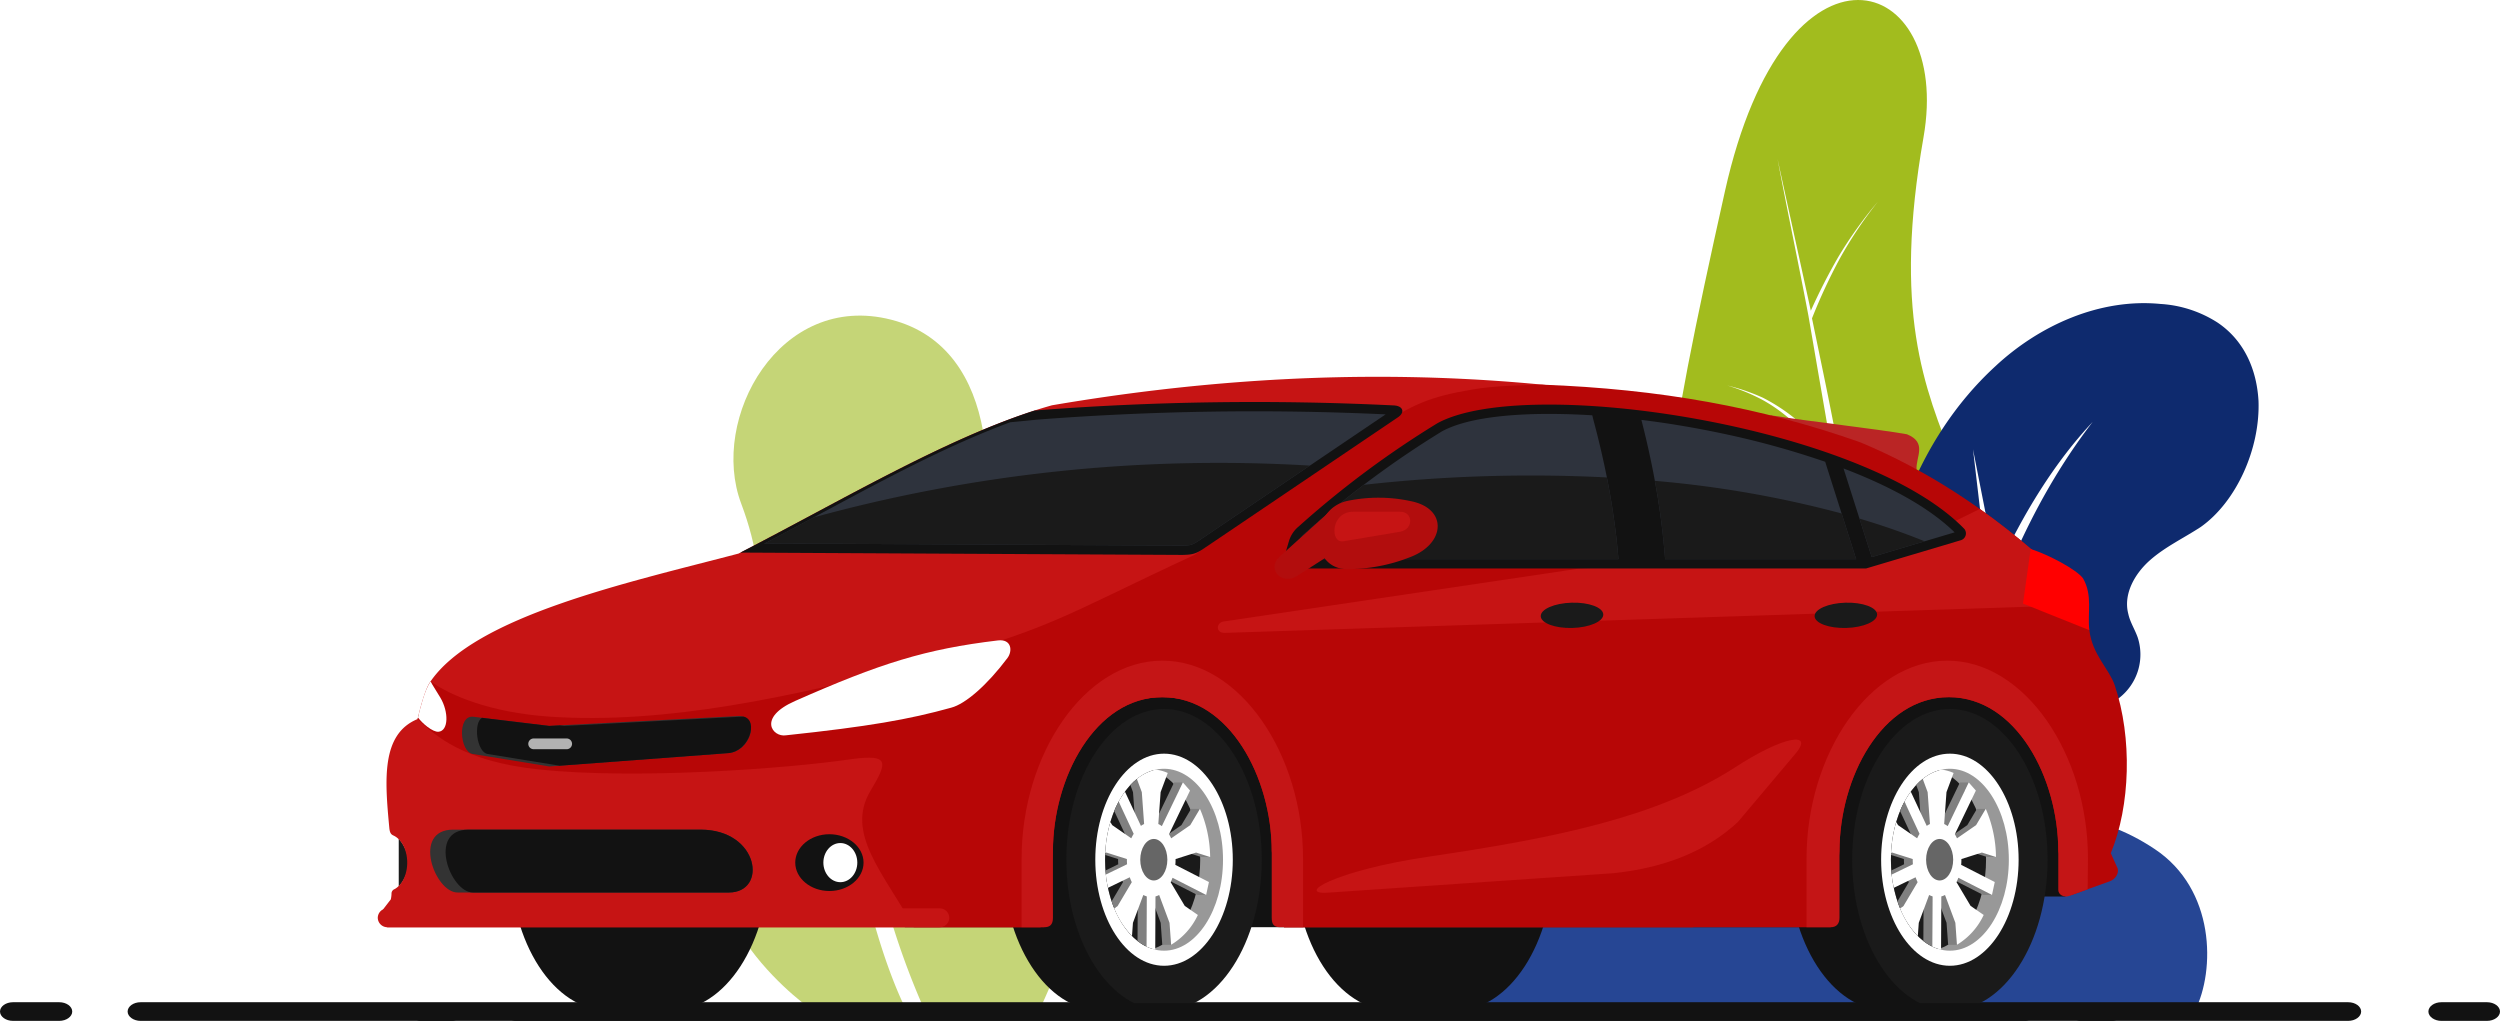
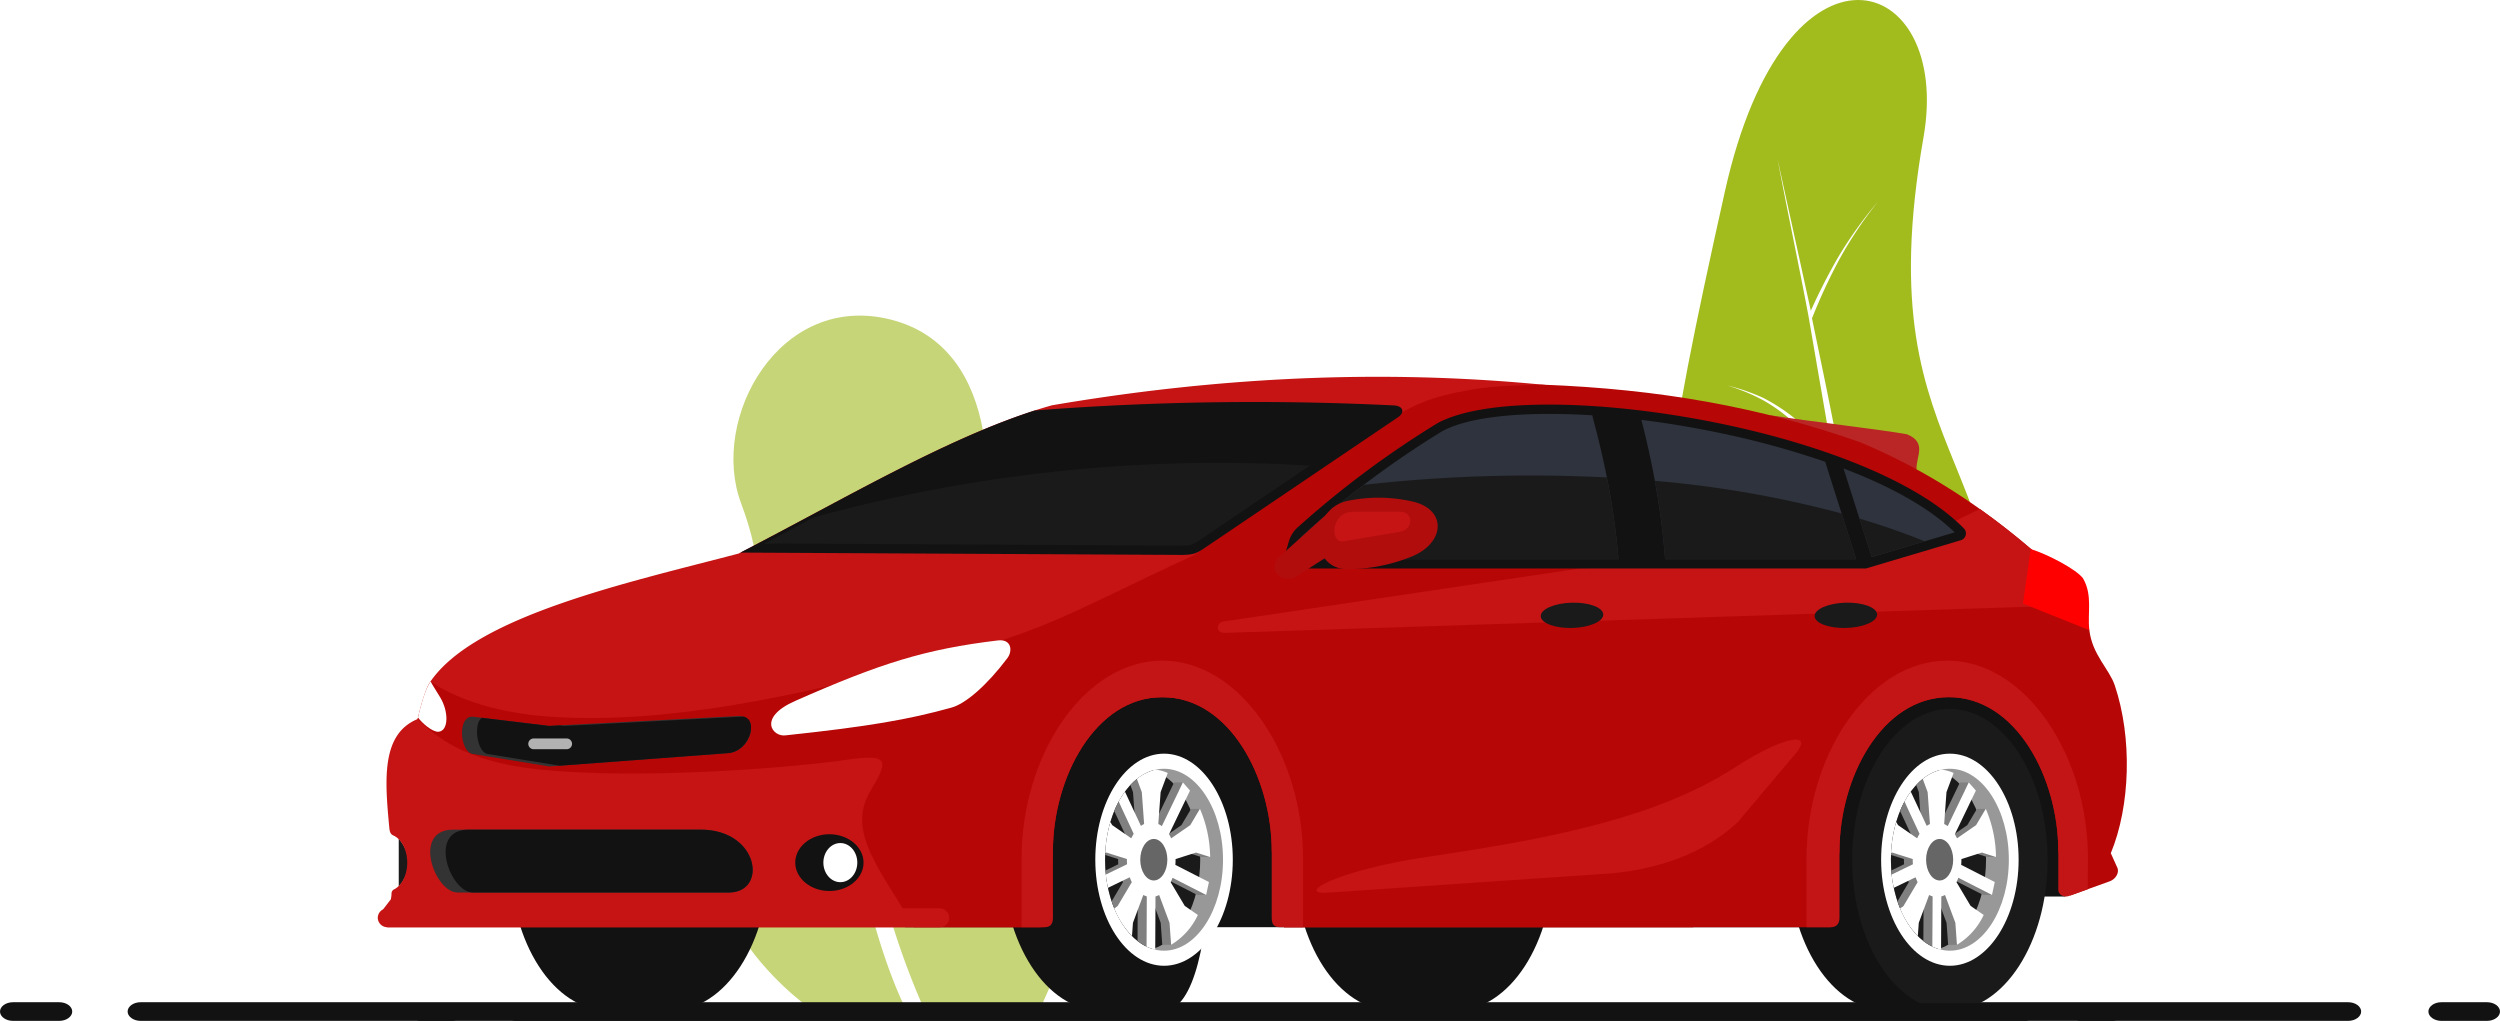
<svg xmlns="http://www.w3.org/2000/svg" xmlns:xlink="http://www.w3.org/1999/xlink" id="Component_15_1" data-name="Component 15 – 1" width="758.639" height="309.793" viewBox="0 0 758.639 309.793">
  <defs>
    <clipPath id="clip-path">
      <rect id="Rectangle_1265" data-name="Rectangle 1265" width="530.763" height="195.452" fill="none" />
    </clipPath>
    <clipPath id="clip-path-2">
      <path id="Path_1799" data-name="Path 1799" d="M110.74,245.092l-.094,9.317-5.683,2.051c-1.463.527-3.229-.331-3.229-1.859V242.856c0-22.246-12.8-46.73-33.194-46.73s-33.2,24.485-33.2,46.73V263.07c0,1.912-1.007,2.863-2.665,2.863H25.341V245.092c0-31.606,19.118-60.052,42.7-60.052s42.7,28.446,42.7,60.052" transform="translate(-25.341 -185.04)" fill="none" />
    </clipPath>
    <linearGradient id="linear-gradient" x1="0.029" y1="-0.103" x2="0.033" y2="-0.103" gradientUnits="objectBoundingBox">
      <stop offset="0" stop-color="#b51715" />
      <stop offset="1" stop-color="#c41516" />
    </linearGradient>
    <clipPath id="clip-path-4">
      <path id="Path_1810" data-name="Path 1810" d="M622.406,245.092v20.841h-6.936c-2.072,0-2.568-1.1-2.568-2.863V242.856c0-22.246-12.8-46.73-33.193-46.73s-33.2,24.485-33.2,46.73V263.07c0,2.053-.89,2.863-2.669,2.863h-6.836V245.092c0-31.606,19.118-60.052,42.7-60.052s42.7,28.446,42.7,60.052" transform="translate(-537.006 -185.04)" fill="none" />
    </clipPath>
    <linearGradient id="linear-gradient-2" x1="-2.03" y1="-0.103" x2="-2.026" y2="-0.103" xlink:href="#linear-gradient" />
  </defs>
  <g id="Group_12983" data-name="Group 12983" transform="translate(215.816)">
    <g id="Group_620" transform="translate(288.897)">
      <path id="Path_484" d="M4.43,209.085c9.213,36.675,86.815,116.758,96.914,36.675C115.7,133.609,60.595,146.9,79.021,41.655c8.859-50.318-41.813-66.263-60.239,16.3S-4.605,172.233,4.43,209.085Z" transform="translate(-0.037 0.025)" fill="#a2bc1e" />
      <path id="Path_485" d="M39.891,74.86C36.879,58.914,33.513,43.146,30.5,27.2c3.366,15.414,6.733,30.651,10.1,46.065a176.116,176.116,0,0,1,8.327-16.3A126.281,126.281,0,0,1,60.975,40.134,126.41,126.41,0,0,0,49.459,57.32a170.739,170.739,0,0,0-8.5,18.249l3.189,15.414c4.252,20.375,7.973,40.75,11.162,61.3,1.949-4.607,4.075-9.213,6.2-13.82a177.572,177.572,0,0,1,9.745-18.072A145.432,145.432,0,0,0,62.924,139c-2.48,6.024-4.607,12.225-6.733,18.426,3.366,22.5,6.024,45.179,7.441,68.035q3.721-8.5,7.973-17.009c4.252-8.682,9.213-17.009,13.82-25.513-4.075,8.682-8.682,17.363-12.4,26.045C69.834,216.245,67,223.686,64.164,231.3c1.063,18.072,1.417,36.321,1.063,54.393H59.2a666.816,666.816,0,0,0-1.595-88.233,163.886,163.886,0,0,0-8.682-15.414A86.708,86.708,0,0,0,37.765,167.7a89.446,89.446,0,0,0-14.174-11.516C18.453,152.639,13.315,149.45,8,146.438a177.452,177.452,0,0,1,15.946,9.213,82.447,82.447,0,0,1,14.705,11.162A92.608,92.608,0,0,1,50.7,180.987a115.775,115.775,0,0,1,6.2,9.922c-1.063-11.693-2.3-23.387-3.9-35.081C51.585,145.2,49.99,134.391,48.4,123.76A69.564,69.564,0,0,0,34.93,106.751a48.289,48.289,0,0,0-9.213-6.555,58.829,58.829,0,0,0-10.453-4.252,59.975,59.975,0,0,1,10.808,3.721,55.172,55.172,0,0,1,9.567,6.2A69.153,69.153,0,0,1,47.51,118.976L42.726,91.337Z" transform="translate(4.189 21.036)" fill="#fff" />
    </g>
-     <path id="Path_486" d="M313.911,389.942H117.6c30.651-73.527,61.3-91.954,104.356-67.5s68.212-5.67,104.356,18.426c18.426,12.225,18.426,36.852,12.225,49.077Z" transform="translate(111.719 -83.223)" fill="#264694" />
    <g id="Group_623" transform="translate(352.132 91.994)">
      <g id="Group_622" transform="translate(0 0)">
        <g id="Group_621">
-           <path id="Path_487" d="M117.394,29.616c-.532-9.39-4.252-18.249-12.4-23.741A36.025,36.025,0,0,0,87.629.205C69.38-1.567,50.954,6.583,37.489,19.163c-24.45,22.5-34.9,55.456-37.207,87.879-.886,12.048-.709,85.221,14,84.158,3.189-.177,5.847-2.126,8.327-4.075,9.036-6.91,16.477-15.414,25.159-22.678a41.671,41.671,0,0,0,5.847-5.315,25.18,25.18,0,0,0,5.847-12.4c.709-4.607-1.949-7.619-1.949-11.694,0-9.745,10.808-10.276,17.54-15.237a16.678,16.678,0,0,0,5.67-18.426c-.886-2.48-2.3-4.607-2.835-7.087-1.595-6.024,1.949-12.225,6.555-16.3s10.276-6.733,15.414-10.1C110.661,60.267,117.926,44.144,117.394,29.616Z" transform="translate(0.015 0.036)" fill="#0e2a6e" />
-         </g>
+           </g>
      </g>
      <path id="Path_488" d="M28.4,199.069c0-43.762,8.682-90.713,24.627-128.274L48.066,28.627,55.33,65.479C63.3,47.939,73.048,32.348,84.387,20.3,64.544,45.99,52.673,77,45.409,105.875,56.394,92.41,81.2,86.563,81.2,86.563s-29.057,10.1-38.092,29.057a375.545,375.545,0,0,0-8.682,83.272Z" transform="translate(-17.295 15.731)" fill="#fff" />
    </g>
    <g id="Group_634" transform="translate(0 95.772)">
      <path id="Path_544" d="M99.425,211.017H31.036S-10.6,183.2,2.511,144.222s16.3-61.3,6.555-87.17S20.76-7.439,54.6,1.243,87.023,55.99,78.519,80.794s21.261,27.994,29.942,58.29S108.638,191.174,99.425,211.017Z" transform="translate(0.043 0.003)" fill="#c5d577" />
      <g id="Group_633" transform="translate(39.044 58.53)">
        <path id="Path_545" d="M0,48.686v0Z" transform="translate(41.004 36.889)" fill="#fff" />
        <path id="Path_546" d="M.077,50.495A401.4,401.4,0,0,1,2.38,0a360.676,360.676,0,0,0-.354,43.762A80.665,80.665,0,0,0,18.857,10.63C18.149,26.576,7.164,41.813,2.2,47.837a355.12,355.12,0,0,0,9.922,65.555C37.106,106.659,40.473,89.65,41,85.575,39.587,107.368,18.68,117.289,13.9,119.238A237.584,237.584,0,0,0,25.767,152.37H20.275c0,.177-18.958-35.081-20.2-101.875Z" fill="#fff" />
      </g>
    </g>
  </g>
  <path id="Path_14054" data-name="Path 14054" d="M712.033,408.29H46.4c-2.167,0-3.94,1.274-3.94,2.832s1.823,2.832,3.94,2.832H716.3c2.118,0,3.94-1.274,3.94-2.832s-1.772-2.832-3.94-2.832Zm37.676,0h-5.126c-2.167,0-3.939,1.274-3.939,2.832s1.823,2.832,3.939,2.832h13.851c2.115,0,3.939-1.274,3.939-2.832s-1.772-2.832-3.939-2.832Zm-727.994,0H7.672c-2.168,0-3.939,1.274-3.939,2.832s1.808,2.832,3.939,2.832H21.714c2.132,0,3.94-1.274,3.94-2.832s-1.772-2.832-3.94-2.832" transform="translate(-3.733 -104.161)" fill="#121212" fill-rule="evenodd" />
  <g id="Group_1148" data-name="Group 1148" transform="translate(114.637 114.341)">
    <g id="Group_1147" data-name="Group 1147" clip-path="url(#clip-path)">
      <path id="Path_1770" data-name="Path 1770" d="M1120.327,315.616v-14.5a10.825,10.825,0,0,1,2.87,7.251,10.565,10.565,0,0,1-2.87,7.252" transform="translate(-1113.965 -160.94)" fill="#1a1a1a" fill-rule="evenodd" />
      <path id="Path_1771" data-name="Path 1771" d="M135.358,24.977c11.788,1.878,33.647,4.356,41.689,5.815,6.263,2.537,2.651,6.933,2.917,10.638L155.05,34.422Z" transform="translate(286.991 -13.35)" fill="#ba2525" fill-rule="evenodd" />
      <path id="Path_1772" data-name="Path 1772" d="M93.633,206.105,372.8,204.28l17.937,22.949L389.413,266.9l-7.218,0-62.416,9.317H37.183Z" transform="translate(122.712 -109.185)" fill="#121212" fill-rule="evenodd" />
      <path id="Path_1773" data-name="Path 1773" d="M457.171,308.026H437.889c-16.374,0-29.648-20.478-29.648-45.737s13.274-45.738,29.648-45.738h19.283c17.831,0,18.415,91.475,0,91.475" transform="translate(-130.044 -115.743)" fill="#121212" fill-rule="evenodd" />
      <path id="Path_1774" data-name="Path 1774" d="M403.4,308.025c-16.329,0-29.647-20.546-29.647-45.739s13.318-45.737,29.647-45.737,29.647,20.547,29.647,45.737-13.318,45.739-29.647,45.739" transform="translate(-76.275 -115.742)" fill="#121212" fill-rule="evenodd" />
      <path id="Path_1775" data-name="Path 1775" d="M968.427,308.026H949.144c-16.373,0-29.647-20.478-29.647-45.737s13.274-45.738,29.647-45.738h19.283c17.831,0,18.415,91.475,0,91.475" transform="translate(-879.298 -115.743)" fill="#121212" fill-rule="evenodd" />
      <path id="Path_1776" data-name="Path 1776" d="M914.656,308.025c-16.329,0-29.648-20.546-29.648-45.739s13.318-45.737,29.648-45.737,29.649,20.547,29.649,45.737-13.32,45.739-29.649,45.739" transform="translate(-825.528 -115.742)" fill="#121212" fill-rule="evenodd" />
      <path id="Path_1777" data-name="Path 1777" d="M135.082,308.026H115.8c-16.373,0-29.647-20.478-29.647-45.737s13.274-45.738,29.647-45.738h19.283c17.831,0,18.415,91.475,0,91.475" transform="translate(341.982 -115.743)" fill="#121212" fill-rule="evenodd" />
      <path id="Path_1778" data-name="Path 1778" d="M81.309,308.025c-16.329,0-29.646-20.546-29.646-45.739s13.317-45.737,29.646-45.737,29.649,20.547,29.649,45.737-13.319,45.739-29.649,45.739" transform="translate(395.755 -115.742)" fill="#1a1a1a" fill-rule="evenodd" />
      <path id="Path_1779" data-name="Path 1779" d="M91.4,310.034c-11.49,0-20.861-14.457-20.861-32.184s9.37-32.182,20.861-32.182,20.861,14.457,20.861,32.182S102.89,310.034,91.4,310.034" transform="translate(385.663 -131.306)" fill="#fff" fill-rule="evenodd" />
      <path id="Path_1780" data-name="Path 1780" d="M94.807,310.712c-9.856,0-17.894-12.4-17.894-27.606s8.038-27.6,17.894-27.6,17.894,12.4,17.894,27.6-8.038,27.606-17.894,27.606" transform="translate(382.257 -136.562)" fill="#989898" fill-rule="evenodd" />
      <path id="Path_1781" data-name="Path 1781" d="M106.212,310.79C97.985,308.3,91.777,297.123,91.777,283.7s6.208-24.6,14.435-27.087c8.226,2.486,14.433,13.668,14.433,27.087s-6.208,24.6-14.433,27.087" transform="translate(367.394 -137.157)" fill="#1a1a1a" fill-rule="evenodd" />
      <path id="Path_1782" data-name="Path 1782" d="M97.8,310.184a14.819,14.819,0,0,1-2.687-1.691l.088-13.54a5.447,5.447,0,0,1-1.005-.411l-6.158,4.05c-.289-.687-.55-1.391-.787-2.115l3.455-5.822a13.122,13.122,0,0,1-.618-1.482L85.912,291.2a40.771,40.771,0,0,1-.519-4.093l3.876-1.889q-.054-.68-.055-1.383c0-.068,0-.134,0-.2L85.293,282.4l.025-.627,1.456-7.037,3.775,2.611a11.784,11.784,0,0,1,.731-1.361l-3.233-6.924a20.546,20.546,0,0,1,1.376-2.909l4.051,7.426a6.15,6.15,0,0,1,.97-.572l-.7-9.671-.8-2.163a19.5,19.5,0,0,1,1.981-1.849l4.9-2.452a12.828,12.828,0,0,1,1.788.648l-2.166,5.816-.7,9.67a6.2,6.2,0,0,1,1.073.647l6.385-13.255h2.674L102,276.112a11.669,11.669,0,0,1,.654,1.236l5.789-4,2.938-4.949h2.674l3.1,14.625h-2.675l-4.274-1.358-6.219,1.974c0,.068,0,.135,0,.2,0,.53-.023,1.052-.069,1.562l10.193,5.208,1.829,3.918h-2.675l-10.2-5.21a12.692,12.692,0,0,1-.567,1.335l4.274,7.2,3.979,2.752-5.444,9.044h-2.674l-.479-6.656-3.146-8.452a5.329,5.329,0,0,1-1.116.443Z" transform="translate(373.903 -137.295)" fill="gray" fill-rule="evenodd" />
      <path id="Path_1783" data-name="Path 1783" d="M100.463,310.718a12.846,12.846,0,0,1-2.69-.957l.076-15.232a5.42,5.42,0,0,1-1.005-.411L93.7,302.57l-.289,4.018a25.676,25.676,0,0,1-5.4-8.42l1.07-.74,4.273-7.2a13.175,13.175,0,0,1-.619-1.483l-6.617,3.209a40.333,40.333,0,0,1-.636-4.037L91.92,284.8q-.054-.679-.054-1.383c0-.067,0-.134,0-.2l-6.218-1.975-.354.112a39.936,39.936,0,0,1,1.556-9.375l.562.945,5.788,4a11.829,11.829,0,0,1,.731-1.361l-4.562-9.778a26.2,26.2,0,0,1,1.9-3.028l4.853,10.4a6.108,6.108,0,0,1,.969-.571l-.7-9.672L94.906,258.9a13.876,13.876,0,0,1,5.724-2.82,12.481,12.481,0,0,1,3.642,1.015l-2.166,5.816-.7,9.671a6.19,6.19,0,0,1,1.073.647l6.385-13.254,2.167,2.461-6.384,13.25a11.97,11.97,0,0,1,.654,1.237l5.789-4,2.939-4.95a37.951,37.951,0,0,1,3.1,14.625l-4.275-1.357-6.218,1.974v.2c0,.53-.024,1.052-.069,1.563l10.193,5.208-.845,3.918-10.2-5.211a13.026,13.026,0,0,1-.567,1.335l4.274,7.2,3.979,2.752a20.744,20.744,0,0,1-8.119,9.045l-.477-6.656-3.147-8.452a5.33,5.33,0,0,1-1.117.443Z" transform="translate(373.926 -136.873)" fill="#fff" fill-rule="evenodd" />
      <path id="Path_1784" data-name="Path 1784" d="M117.311,313.86c-2.266,0-4.111-2.831-4.111-6.3s1.846-6.3,4.111-6.3,4.111,2.831,4.111,6.3-1.848,6.3-4.111,6.3" transform="translate(356.644 -161.017)" fill="#666" fill-rule="evenodd" />
      <path id="Path_1785" data-name="Path 1785" d="M647.337,308.026H628.053c-16.373,0-29.647-20.478-29.647-45.737s13.274-45.738,29.647-45.738h19.284c17.831,0,18.415,91.475,0,91.475" transform="translate(-408.735 -115.743)" fill="#121212" fill-rule="evenodd" />
-       <path id="Path_1786" data-name="Path 1786" d="M593.567,308.025c-16.329,0-29.647-20.546-29.647-45.739s13.318-45.737,29.647-45.737,29.647,20.547,29.647,45.737-13.317,45.739-29.647,45.739" transform="translate(-354.965 -115.742)" fill="#1a1a1a" fill-rule="evenodd" />
      <path id="Path_1787" data-name="Path 1787" d="M603.655,310.034c-11.488,0-20.861-14.457-20.861-32.184s9.372-32.182,20.861-32.182,20.863,14.457,20.863,32.182-9.372,32.184-20.863,32.184" transform="translate(-365.055 -131.306)" fill="#fff" fill-rule="evenodd" />
      <path id="Path_1788" data-name="Path 1788" d="M607.064,310.712c-9.856,0-17.893-12.4-17.893-27.606s8.037-27.6,17.893-27.6,17.894,12.4,17.894,27.6-8.038,27.606-17.894,27.606" transform="translate(-368.464 -136.562)" fill="#989898" fill-rule="evenodd" />
      <path id="Path_1789" data-name="Path 1789" d="M618.466,310.79c-8.227-2.486-14.433-13.667-14.433-27.087s6.207-24.6,14.433-27.087C626.693,259.1,632.9,270.284,632.9,283.7s-6.207,24.6-14.434,27.087" transform="translate(-383.324 -137.157)" fill="#1a1a1a" fill-rule="evenodd" />
      <path id="Path_1790" data-name="Path 1790" d="M610.053,310.184a14.819,14.819,0,0,1-2.686-1.691l.088-13.54a5.442,5.442,0,0,1-1.006-.411l-6.157,4.05c-.29-.687-.551-1.391-.788-2.115l3.455-5.822a13.3,13.3,0,0,1-.619-1.482l-4.172,2.032a41.234,41.234,0,0,1-.519-4.093l3.876-1.889q-.054-.68-.054-1.383v-.2l-3.922-1.235.025-.627,1.455-7.037,3.775,2.611a11.7,11.7,0,0,1,.731-1.361l-3.234-6.924a20.505,20.505,0,0,1,1.377-2.909l4.051,7.426a6.1,6.1,0,0,1,.969-.572l-.7-9.671-.8-2.163a19.5,19.5,0,0,1,1.981-1.849l4.9-2.452a12.852,12.852,0,0,1,1.787.648l-2.164,5.816-.7,9.67a6.182,6.182,0,0,1,1.073.647l6.384-13.255h2.674l-6.891,15.711a11.764,11.764,0,0,1,.654,1.236l5.789-4,2.939-4.949h2.674l3.1,14.625h-2.674l-4.276-1.358-6.218,1.974c0,.068,0,.135,0,.2,0,.53-.025,1.052-.07,1.562l10.194,5.208,1.829,3.918h-2.675l-10.2-5.21a12.765,12.765,0,0,1-.567,1.335l4.274,7.2,3.979,2.752-5.443,9.044h-2.674l-.478-6.656-3.147-8.452a5.375,5.375,0,0,1-1.117.443Z" transform="translate(-376.817 -137.295)" fill="gray" fill-rule="evenodd" />
      <path id="Path_1791" data-name="Path 1791" d="M612.719,310.718a12.867,12.867,0,0,1-2.691-.957l.076-15.232a5.373,5.373,0,0,1-1.005-.411l-3.147,8.451-.289,4.018a25.67,25.67,0,0,1-5.4-8.42l1.069-.74,4.274-7.2a12.951,12.951,0,0,1-.619-1.483l-6.617,3.209a40.134,40.134,0,0,1-.636-4.037l6.438-3.122c-.036-.453-.055-.914-.055-1.383,0-.067,0-.134,0-.2L597.9,281.24l-.353.112a39.9,39.9,0,0,1,1.556-9.375l.561.945,5.788,4a12.012,12.012,0,0,1,.732-1.361l-4.562-9.778a26.087,26.087,0,0,1,1.9-3.028l4.853,10.4a6.112,6.112,0,0,1,.969-.571l-.7-9.672-1.494-4.012a13.88,13.88,0,0,1,5.725-2.82,12.464,12.464,0,0,1,3.641,1.015l-2.164,5.816-.7,9.671a6.16,6.16,0,0,1,1.072.647l6.385-13.254,2.167,2.461L616.9,275.69a11.988,11.988,0,0,1,.655,1.237l5.788-4,2.938-4.95a37.919,37.919,0,0,1,3.1,14.625l-4.275-1.357-6.218,1.974c0,.068,0,.135,0,.2,0,.53-.024,1.052-.069,1.563l10.194,5.208-.846,3.918-10.2-5.211a12.916,12.916,0,0,1-.568,1.335l4.274,7.2,3.98,2.752a20.743,20.743,0,0,1-8.118,9.045l-.479-6.656-3.146-8.452a5.344,5.344,0,0,1-1.117.443Z" transform="translate(-376.792 -136.873)" fill="#fff" fill-rule="evenodd" />
      <path id="Path_1792" data-name="Path 1792" d="M629.565,313.86c-2.264,0-4.112-2.831-4.112-6.3s1.848-6.3,4.112-6.3,4.113,2.831,4.113,6.3-1.848,6.3-4.113,6.3" transform="translate(-394.075 -161.017)" fill="#666" fill-rule="evenodd" />
      <path id="Path_1793" data-name="Path 1793" d="M169.313,53.636c32.534-16.753,66.13-36.891,95.111-44.989C350.391-6.044,430.112-1.841,504.035,19.912l34.735,32.761,23.224,14.98-.9,4.418c-1.565-.066-3.14-.1-4.723-.1-53.989,0-97.756,39.075-97.756,87.275,0,2.626.137,5.223.392,7.79H334.833v-26.7c0-22.247-16.532-43.106-36.924-43.106s-36.924,20.858-36.924,43.106v26.7H62.6l-1.168-5.409,2.356-3.057A9.514,9.514,0,0,0,64,156.928a1.446,1.446,0,0,1,.952-1.467c2.232-1.245,3.815-4.374,3.815-8.037,0-3.869-1.766-7.148-4.2-8.232-.784-.35-1.1-.909-1.237-2.329-1.347-14.4-2.544-28.435,8.584-33,.584-2.545,2.169-8.771,3.679-11.049,13.4-20.234,60.584-30.449,93.721-39.173" transform="translate(-59.829 0)" fill="#c61414" fill-rule="evenodd" />
      <path id="Path_1794" data-name="Path 1794" d="M341.228,5.117c35.748,1.34,66.366,6.831,96.645,17.53,20.318,8.473,37.449,20.08,52.227,32.762l6.323,8.929,3.529-2.751,7.354,18.039c.9,7.5,6.033,11.738,7.722,16.774,5.324,15.874,4.745,36.5-1.213,50.9l1.879,4.184c.9,1.532-.354,3.679-2.153,4.325l-12.027,4.333-3.638-13.452c0-22.247-12.8-46.731-33.194-46.731s-33.2,24.484-33.2,46.731l-2.664,23.077h-165.9l-3.73-23.078c0-22.247-12.8-46.731-33.194-46.731s-33.2,24.484-33.2,46.731l-2.669,23.077H150.568c-9.25-16.524-20.808-28.52-13.159-41.357,5.168-8.677,5.945-11.2-5.537-9.677-20.478,3.013-66.095,6.234-95.118,3.154C13.927,119.467,5.4,111.72,0,106.594L3.945,95.163c5.682,4.118,17.929,9.449,36.017,10.692,35.912,2.467,74.39-6.415,108.927-15.127,42.753-10.783,46.784-15.393,86.788-33.917l54.894-38.42C302.5,10.879,307.027,8.832,320.011,6.6c6.919-1.192,14.42-1.25,21.216-1.48" transform="translate(12.085 -2.735)" fill="#b70606" fill-rule="evenodd" />
      <path id="Path_1795" data-name="Path 1795" d="M262.32,86.156c5.646,4.007,10.982,8.224,16.042,12.566l6.323,8.93,3.528-2.751,4.248,10.42L33.212,123.758c-2.771.09-2.742-3.1-.33-3.461L140.96,104.214l92.7-4Z" transform="translate(223.823 -46.049)" fill="#c61414" fill-rule="evenodd" />
      <path id="Path_1796" data-name="Path 1796" d="M151.456,23.772a288.46,288.46,0,0,0-42.1,31.332,9.1,9.1,0,0,0-2.97,4.5l-1.212,4.1c-.772,2.8-.108,4.242,2.68,4.149h173.66l28.626-8.533a2.165,2.165,0,0,0,1.216-3.47C280.882,24.393,178.413,9,151.456,23.772" transform="translate(170.1 -9.684)" fill="#121212" fill-rule="evenodd" />
      <path id="Path_1797" data-name="Path 1797" d="M157.367,29.461a289.23,289.23,0,0,0-41.635,30.993,6.378,6.378,0,0,0-2.143,3.2l-1.2,4.043c-.036.129-.092.351-.136.575h98.636c-.536-6.67-1.432-13.381-2.633-20.121-1.26-7.066-2.833-14.055-4.662-20.974q-.348-1.3-.652-2.561-5.634-.352-11.213-.415c-9.756-.1-25.608.5-34.366,5.265m67.677,38.806h57.979l-8.971-28.2-.421-1.353A261.518,261.518,0,0,0,242.7,30.19c-8.109-1.721-16.455-3.152-24.85-4.185,1.7,6.628,3.148,13.2,4.309,19.714a224.008,224.008,0,0,1,2.858,22.242Zm62.7-.64-8.554-26.89c13.066,4.98,25.525,11.4,33.715,19.391Z" transform="translate(165.605 -12.927)" fill="#2e333d" fill-rule="evenodd" />
      <path id="Path_1798" data-name="Path 1798" d="M153.166,67.16Q143.977,74.147,135.29,81.9a6.382,6.382,0,0,0-2.142,3.2l-1.2,4.044c-.036.129-.093.351-.137.575l.093,0h98.544c-.536-6.67-1.432-13.381-2.634-20.121q-.418-2.348-.882-4.683a455.6,455.6,0,0,0-73.769,2.248M241.5,65.95a325.984,325.984,0,0,1,56.669,9.9l4.41,13.863H244.6l-.022-.306a223.988,223.988,0,0,0-2.858-22.242ZM303.583,77.4c6.958,2.074,13.564,4.374,19.771,6.891L307.3,89.077Z" transform="translate(146.046 -34.376)" fill="#1a1a1a" fill-rule="evenodd" />
    </g>
  </g>
  <g id="Group_1150" data-name="Group 1150" transform="translate(548.204 200.479)">
    <g id="Group_1149" data-name="Group 1149" clip-path="url(#clip-path-2)">
      <rect id="Rectangle_1266" data-name="Rectangle 1266" width="115.679" height="114.354" transform="matrix(-0.839, -0.545, 0.545, -0.839, 60.067, 119.901)" fill="url(#linear-gradient)" />
    </g>
  </g>
  <g id="Group_1152" data-name="Group 1152" transform="translate(114.637 114.341)">
    <g id="Group_1151" data-name="Group 1151" clip-path="url(#clip-path)">
      <path id="Path_1800" data-name="Path 1800" d="M735.034,190.173c25.839-11.417,39.495-15.734,61.535-18.369,4.186-.5,4.491,3.218,2.909,5.328-6.1,8.129-12.689,13.93-17.079,15.078-12.844,3.573-25.031,5.716-50.185,8.389-3.951.624-8.765-5.307,2.819-10.426" transform="translate(-608.389 -91.802)" fill="#fff" fill-rule="evenodd" />
      <path id="Path_1801" data-name="Path 1801" d="M977.611,232.4l-54.3,4.056-23.253-3.79c-3.931-.641-4.776-11.909.225-11.294l23.029,2.78,57.115-2.982c7.091-.343,4.291,10.7-2.813,11.229" transform="translate(-871.263 -118.209)" fill="#333" fill-rule="evenodd" />
      <path id="Path_1802" data-name="Path 1802" d="M973.059,232.575,921.881,236.4l-21.822-3.557c-3.314-.54-4.435-9.448-1.711-10.979l20.41,2.464,3.18-.166,1.375.166,54.4-2.84c4.637,1.093,1.732,10.611-4.658,11.089" transform="translate(-866.711 -118.381)" fill="#121212" fill-rule="evenodd" />
      <path id="Path_1803" data-name="Path 1803" d="M472.3,62.153c30.425-15.7,61.753-34.275,89.343-43.139a862.4,862.4,0,0,1,109.091-1.532c2.739.2,3.28,2.14,1.157,3.577L612.543,61.176c-2.147,1.364-3.241,1.606-6.06,1.666l-132.448-.7Z" transform="translate(-362.284 -8.788)" fill="#121212" fill-rule="evenodd" />
-       <path id="Path_1804" data-name="Path 1804" d="M487.4,62.616l122.717.647c2.127-.046,2.824-.094,4.538-1.181l57.168-38.648A859.493,859.493,0,0,0,565.885,25.05l-7.977.776h0c-21.136,7.817-42.183,19.537-61.76,30q-6.484,3.466-12.983,6.9h0Z" transform="translate(-365.98 -12.033)" fill="#2e333d" fill-rule="evenodd" />
      <path id="Path_1805" data-name="Path 1805" d="M536.8,80.515l122.717.647c2.127-.046,2.824-.094,4.538-1.181l34.17-23.1A464.482,464.482,0,0,0,547.621,72.615l-2.073,1.109q-6.483,3.466-12.983,6.9h0Z" transform="translate(-415.382 -29.932)" fill="#1a1a1a" fill-rule="evenodd" />
      <path id="Path_1806" data-name="Path 1806" d="M902.744,295.193H977.8c17.857,0,20.438,19.078,8.6,19.078H904.05c-6.9,0-13.911-19.078-1.305-19.078" transform="translate(-879.863 -157.776)" fill="#333" fill-rule="evenodd" />
      <path id="Path_1807" data-name="Path 1807" d="M902.745,295.193h70.383c17.855,0,20.438,19.078,8.6,19.078H904.051c-6.9,0-13.911-19.078-1.306-19.078" transform="translate(-875.192 -157.776)" fill="#121212" fill-rule="evenodd" />
      <path id="Path_1808" data-name="Path 1808" d="M833.855,315.413c-5.709,0-10.364-3.871-10.364-8.617s4.655-8.617,10.364-8.617,10.364,3.87,10.364,8.617-4.655,8.617-10.364,8.617" transform="translate(-696.805 -159.372)" fill="#121212" fill-rule="evenodd" />
      <path id="Path_1809" data-name="Path 1809" d="M832.714,315.809c-2.835,0-5.15-2.669-5.15-5.939s2.315-5.939,5.15-5.939,5.149,2.667,5.149,5.939-2.312,5.939-5.149,5.939" transform="translate(-692.345 -162.447)" fill="#fff" fill-rule="evenodd" />
    </g>
  </g>
  <g id="Group_1154" data-name="Group 1154" transform="translate(310.015 200.479)">
    <g id="Group_1153" data-name="Group 1153" clip-path="url(#clip-path-4)">
      <rect id="Rectangle_1268" data-name="Rectangle 1268" width="115.68" height="114.355" transform="matrix(-0.839, -0.545, 0.545, -0.839, 60.068, 119.902)" fill="url(#linear-gradient-2)" />
    </g>
  </g>
  <g id="Group_1156" data-name="Group 1156" transform="translate(114.637 114.341)">
    <g id="Group_1155" data-name="Group 1155" clip-path="url(#clip-path)">
      <path id="Path_1811" data-name="Path 1811" d="M26.767,112.262l-2.337,16.56,20.141,8.071c-.634-5.234,1.067-10.468-1.9-15.7-1.919-2.684-10.622-7.289-15.9-8.929" transform="translate(474.82 -60.002)" fill="red" fill-rule="evenodd" />
      <path id="Path_1812" data-name="Path 1812" d="M1015.146,235.766h10.02a1.634,1.634,0,0,1,1.63,1.63v0a1.634,1.634,0,0,1-1.63,1.63h-10.02a1.634,1.634,0,0,1-1.63-1.63v0a1.634,1.634,0,0,1,1.63-1.63" transform="translate(-967.841 -126.013)" fill="#b2b2b2" fill-rule="evenodd" />
      <path id="Path_1813" data-name="Path 1813" d="M938.09,352.236H770.551a2.917,2.917,0,0,1-2.946-2.863h0a2.914,2.914,0,0,1,2.946-2.863H938.09a2.918,2.918,0,0,1,2.946,2.863h0a2.92,2.92,0,0,1-2.946,2.863" transform="translate(-767.606 -185.203)" fill="#c61414" fill-rule="evenodd" />
      <path id="Path_1814" data-name="Path 1814" d="M507.231,105.187c-4.829,3.1-9.311-2.157-5.494-5.713l16.187-14.6c4.982-4.191,11.277,5.224,6.294,9.414Z" transform="translate(-228.175 -44.804)" fill="#b20d0d" fill-rule="evenodd" />
      <path id="Path_1815" data-name="Path 1815" d="M477.049,79.821a46.287,46.287,0,0,0-19.255,0c-11.268,2.614-11.558,20.463,0,20.665a51.594,51.594,0,0,0,19.255-3.66c10.809-4.1,11.372-14.858,0-17" transform="translate(-163.731 -42.12)" fill="#b20d0d" fill-rule="evenodd" />
      <path id="Path_1816" data-name="Path 1816" d="M472.8,87.969h14.262c4.128,0,4.062,5.384,0,6.065l-17.242,2.9c-4.062.681-3.846-8.961,2.98-8.961" transform="translate(-176.837 -47.018)" fill="#c61414" fill-rule="evenodd" />
      <path id="Path_1817" data-name="Path 1817" d="M356.994,241.48l-16.879,20.03c-9.608,8.9-22.319,13.915-37.765,15.525l-85.741,5.846c-11.617,1.059.82-6.636,30.029-10.922,38.738-5.684,69.052-12.081,92.06-26.669,15.553-10.23,25.364-11.6,18.3-3.81" transform="translate(72.608 -126.399)" fill="#c61414" fill-rule="evenodd" />
      <path id="Path_1818" data-name="Path 1818" d="M1095.406,209.484c.741-3.089,2.039-8.365,3.828-10.935.577,1.176,1.432,2.349,2.975,4.953,2.542,4.286,2.511,10.048-.563,10.33-1.8.165-5.1-2.678-6.24-4.348" transform="translate(-1083.206 -106.121)" fill="#fff" fill-rule="evenodd" />
      <path id="Path_1819" data-name="Path 1819" d="M350.674,147.239c-5.24.147-9.438,1.984-9.378,4.1s4.355,3.717,9.594,3.569,9.438-1.984,9.379-4.1-4.355-3.717-9.594-3.569" transform="translate(11.616 -78.692)" fill="#1a1a1a" fill-rule="evenodd" />
      <path id="Path_1820" data-name="Path 1820" d="M172.16,147.239c-5.24.147-9.437,1.984-9.378,4.1s4.355,3.717,9.594,3.569,9.437-1.984,9.378-4.1-4.355-3.717-9.594-3.569" transform="translate(273.231 -78.692)" fill="#1a1a1a" fill-rule="evenodd" />
      <path id="Path_1821" data-name="Path 1821" d="M38.15,408.29H493.235a2.693,2.693,0,1,1,0,5.386h-458a2.693,2.693,0,1,1,0-5.386Zm-25.758,0h3.5a2.693,2.693,0,0,1,0,5.386H6.426a2.693,2.693,0,0,1,0-5.386Zm497.722,0h9.6a2.693,2.693,0,0,1,0,5.386h-9.6a2.693,2.693,0,1,1,0-5.386" transform="translate(6.619 -218.225)" fill="#121212" fill-rule="evenodd" />
    </g>
  </g>
</svg>